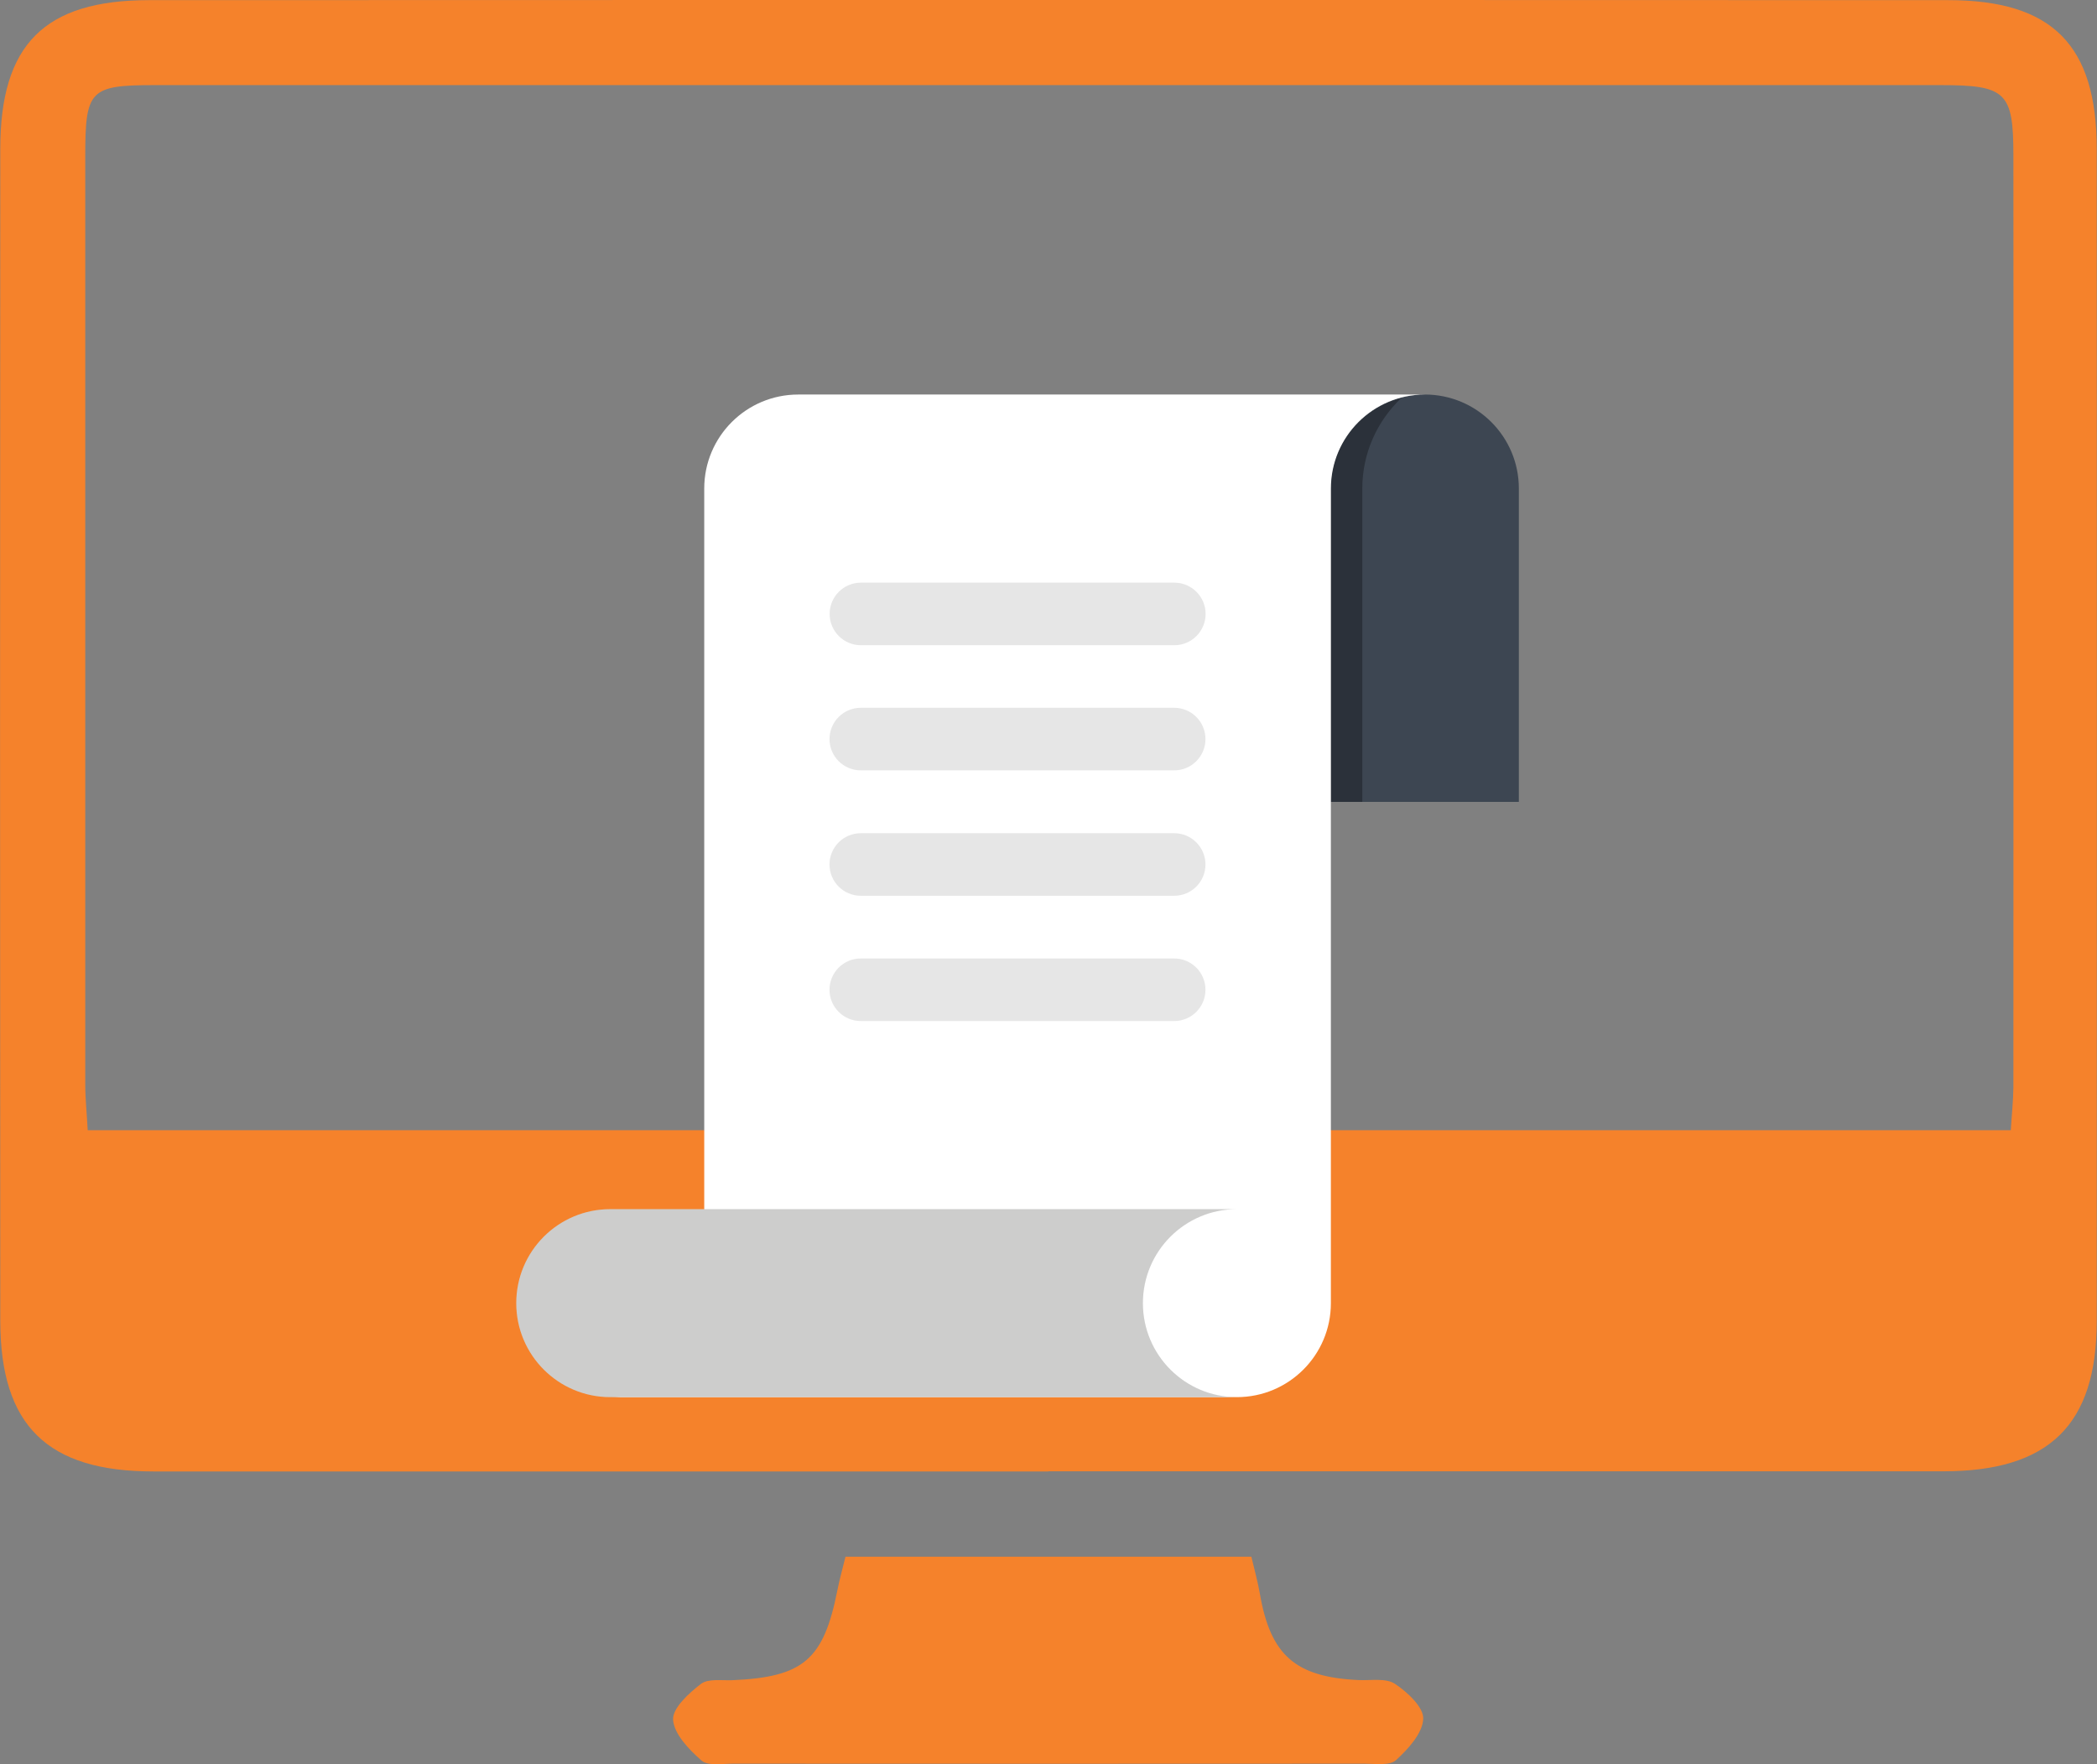
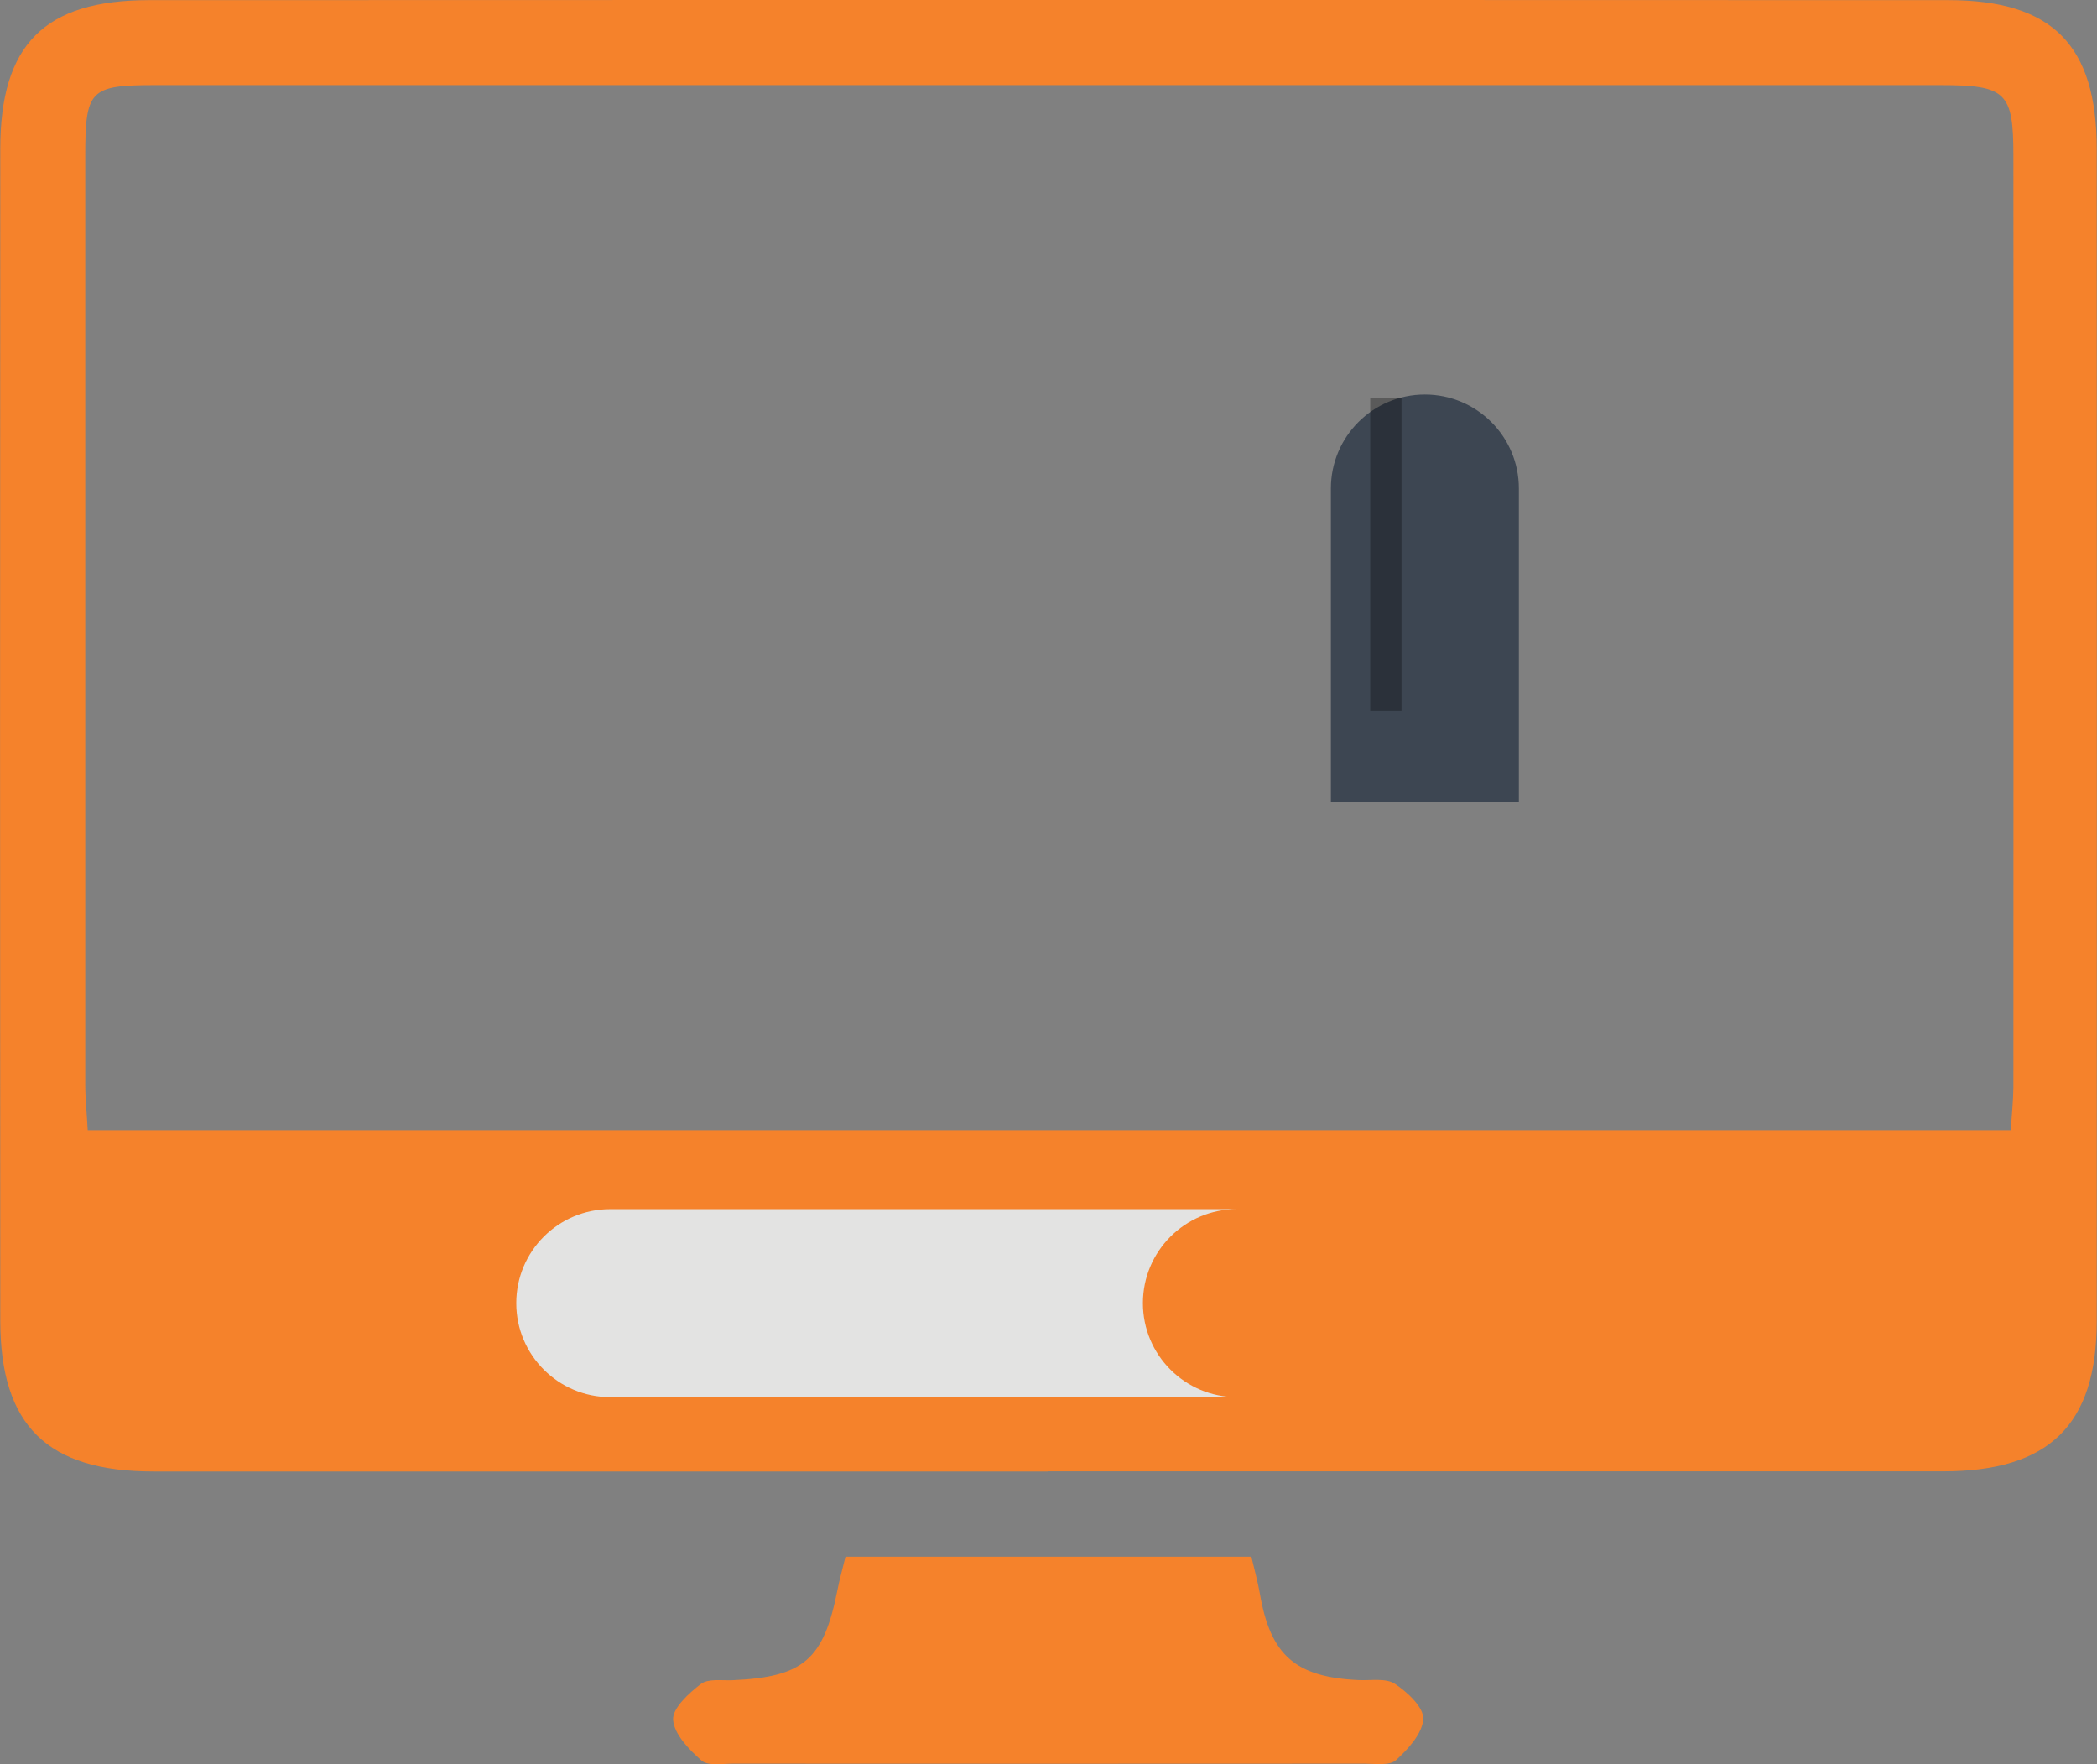
<svg xmlns="http://www.w3.org/2000/svg" viewBox="0 0 153.5 129.14">
  <rect x="0" y="0" width="153.5" height="129.14" fill="#808080" stroke="none" />
  <clipPath id="a">
    <path d="m37.79 88.51h52.75v13.76h-52.75z" />
  </clipPath>
  <clipPath id="b">
    <path d="m97.42 29.12h5.17v29.58h-5.17z" />
  </clipPath>
  <clipPath id="c">
-     <path d="m60.72 42.64h27.52v32.11h-27.52z" />
-   </clipPath>
+     </clipPath>
  <path d="m76.74 107.71c-21.84 0-43.68 0-65.51 0-7.76 0-11.2-3.35-11.21-11.02-.02-28.59-.02-57.18 0-85.78 0-7.66 3.23-10.89 10.88-10.9 43.9-.02 87.8-.02 131.7 0 7.64 0 10.88 3.29 10.88 10.91.01 28.59.01 57.18 0 85.77 0 7.61-3.48 11.01-11.24 11.01-21.84 0-43.68 0-65.51 0zm70.45-24.97c.07-1.17.18-2.16.19-3.15 0-22.74.02-45.47 0-68.21 0-4.64-.54-5.15-5.34-5.15-43.56 0-87.12 0-130.68 0-4.8 0-5.12.34-5.12 5.25v67.87c0 1.09.12 2.18.18 3.38h140.77z" fill="#f5822b" />
  <path d="m91.6 113.95c.23.98.47 1.83.62 2.7.78 4.52 2.6 6.12 7.24 6.33.9.04 1.98-.16 2.64.27.91.6 2.12 1.72 2.08 2.57-.05 1.06-1.1 2.21-1.99 3.02-.46.42-1.51.26-2.29.26-15.42.01-30.84.01-46.26 0-.78 0-1.82.18-2.29-.23-.91-.8-2-1.92-2.08-2.98-.06-.84 1.15-1.95 2.04-2.63.53-.4 1.52-.24 2.3-.27 5.21-.23 6.68-1.5 7.69-6.6.15-.77.37-1.53.59-2.44h29.7z" fill="#f5822b" />
  <path d="m104.3 28.88c3.8 0 6.88 3.08 6.88 6.88v22.94h-13.76v-22.94c0-3.8 3.08-6.88 6.88-6.88" fill="#3d4652" />
-   <path d="m51.55 95.39v-59.63c0-3.8 3.08-6.88 6.88-6.88h45.87c-3.8 0-6.88 3.08-6.88 6.88v59.63c0 3.8-3.08 6.88-6.88 6.88h-45.87c3.8 0 6.88-3.08 6.88-6.88" fill="#fff" />
  <path d="m44.67 88.51h45.87c-3.8 0-6.88 3.08-6.88 6.88s3.08 6.88 6.88 6.88h-45.87c-3.8 0-6.88-3.08-6.88-6.88s3.08-6.88 6.88-6.88" fill="#e3e3e2" />
  <g clip-path="url(#a)" opacity=".1">
-     <path d="m44.67 88.51h45.87c-3.8 0-6.88 3.08-6.88 6.88s3.08 6.88 6.88 6.88h-45.87c-3.8 0-6.88-3.08-6.88-6.88s3.08-6.88 6.88-6.88" />
-   </g>
+     </g>
  <g clip-path="url(#b)" opacity=".3">
-     <path d="m102.59 29.12c-1.76 1.67-2.87 4.02-2.87 6.64v22.94h-2.29v-22.94c0-3.21 2.2-5.87 5.17-6.64" />
+     <path d="m102.59 29.12v22.94h-2.29v-22.94c0-3.21 2.2-5.87 5.17-6.64" />
  </g>
  <g clip-path="url(#c)" opacity=".1">
-     <path d="m63.02 47.23h22.94c1.27 0 2.29-1.03 2.29-2.29s-1.02-2.29-2.29-2.29h-22.94c-1.27 0-2.29 1.03-2.29 2.29s1.02 2.29 2.29 2.29" />
    <path d="m85.95 51.81h-22.94c-1.27 0-2.29 1.03-2.29 2.29s1.02 2.29 2.29 2.29h22.94c1.27 0 2.29-1.03 2.29-2.29s-1.02-2.29-2.29-2.29" />
    <path d="m85.95 60.99h-22.94c-1.27 0-2.29 1.03-2.29 2.29s1.02 2.29 2.29 2.29h22.94c1.27 0 2.29-1.03 2.29-2.29s-1.02-2.29-2.29-2.29" />
-     <path d="m85.95 70.16h-22.94c-1.27 0-2.29 1.03-2.29 2.29s1.02 2.29 2.29 2.29h22.94c1.27 0 2.29-1.03 2.29-2.29s-1.02-2.29-2.29-2.29" />
  </g>
</svg>